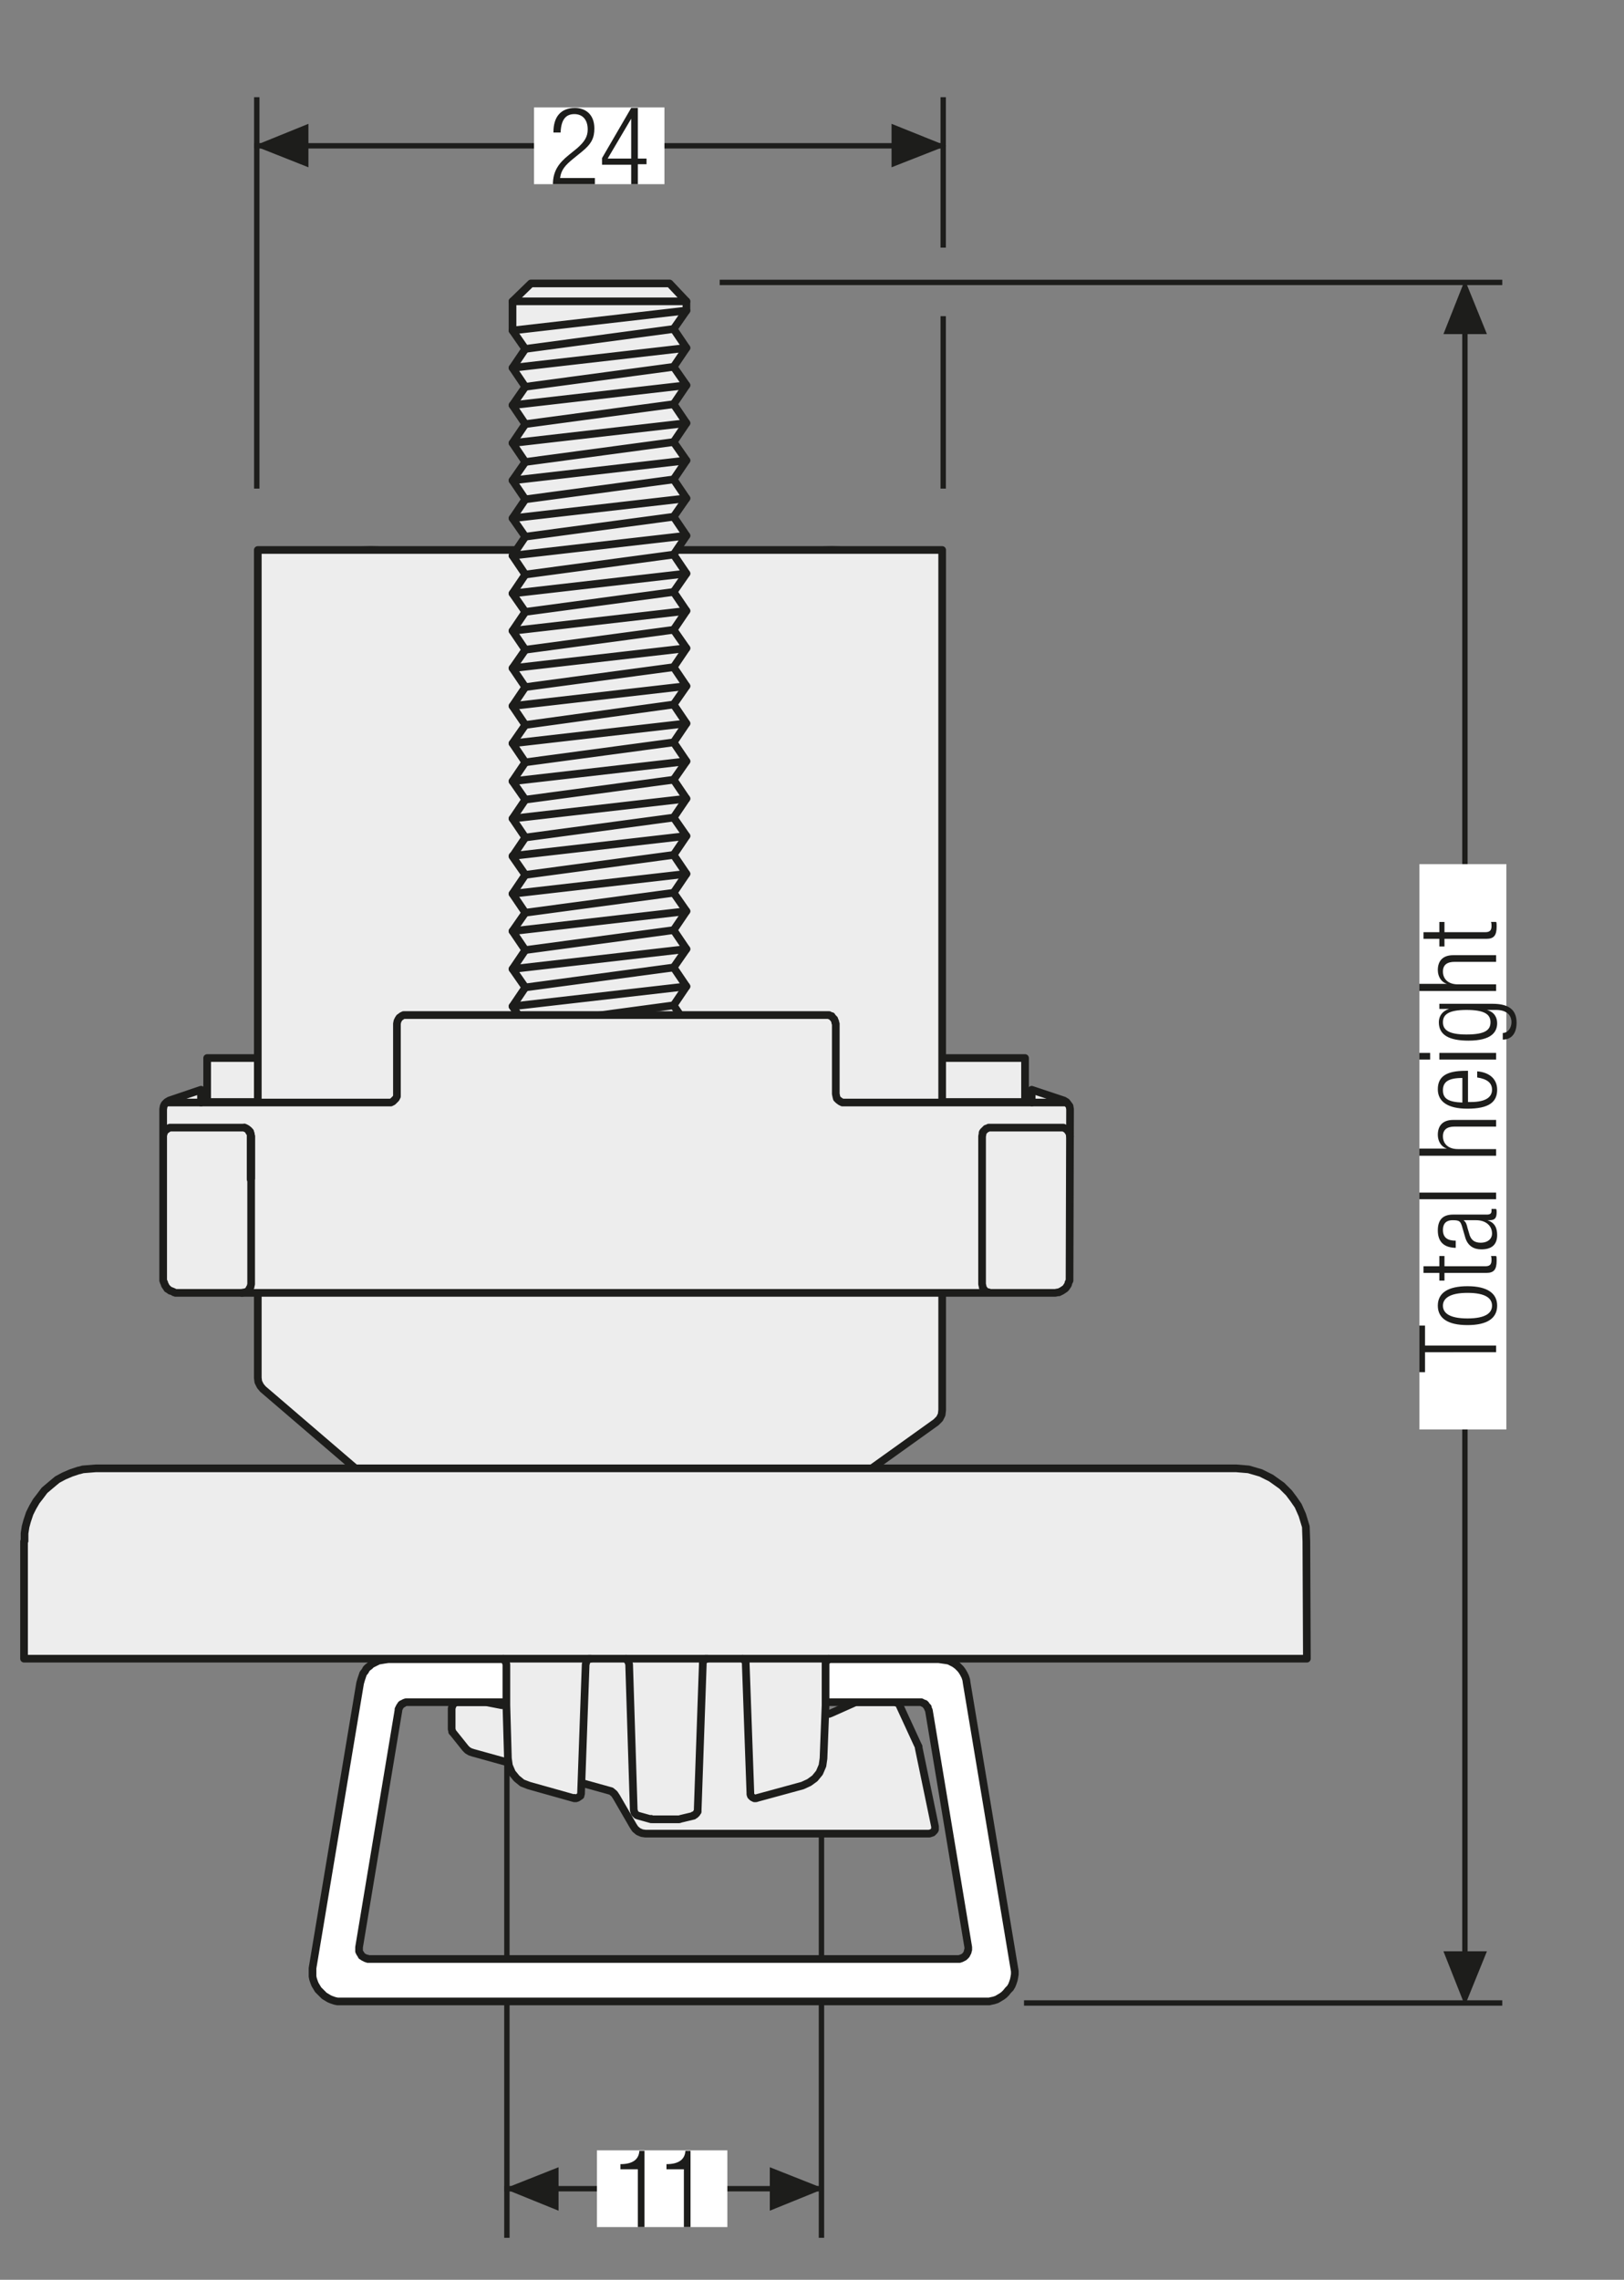
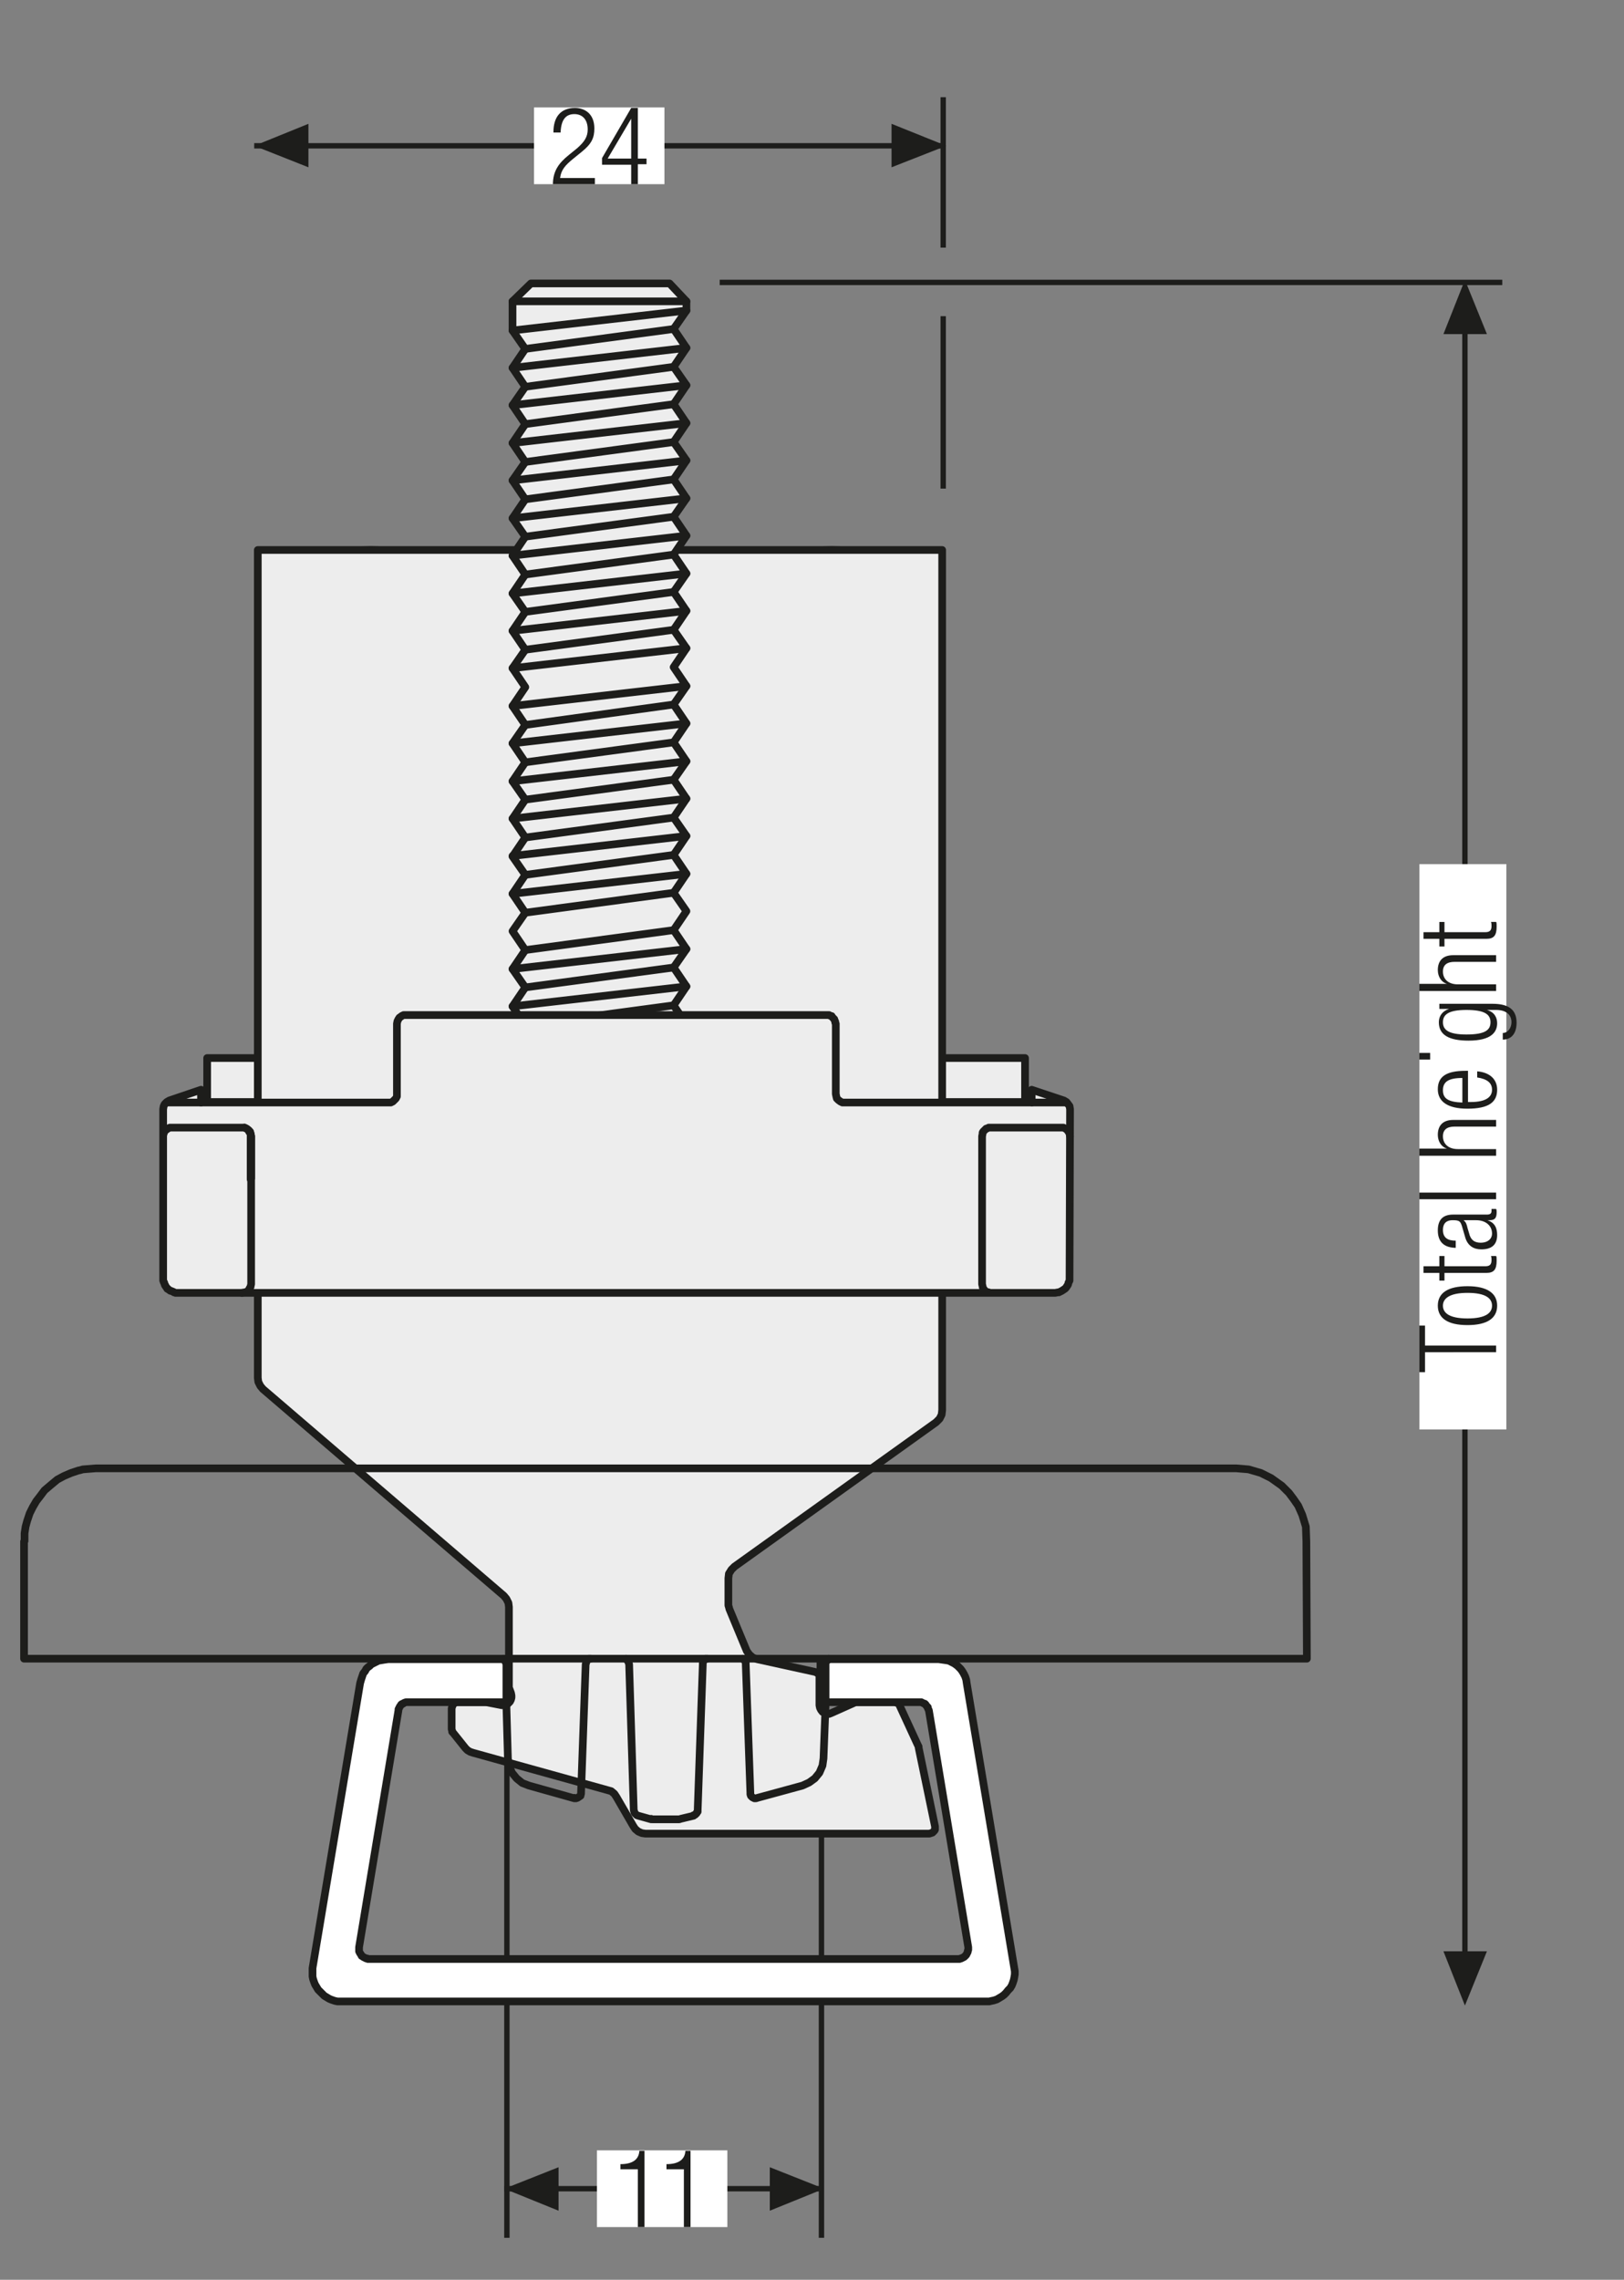
<svg xmlns="http://www.w3.org/2000/svg" xmlns:xlink="http://www.w3.org/1999/xlink" version="1.1" baseProfile="basic" id="Ebene_1" x="0px" y="0px" viewBox="0 0 317.5 445.6" xml:space="preserve">
  <rect x="0" y="0" width="317.5" height="445.6" fill="#808080" stroke="none" />
  <style type="text/css">
	.st0{fill:none;}
	.st1{fill:none;stroke:#1D1D1B;stroke-width:1.05;}
	.st2{fill:#1D1D1B;}
	.st3{fill:#FFFFFF;}
	.st4{fill:#EDEDED;}
	.st5{fill:none;stroke:#1D1D1B;stroke-width:1.5;stroke-linecap:round;stroke-linejoin:round;}
	.st6{clip-path:url(#SVGID_2_);fill:none;stroke:#1D1D1B;stroke-width:1.5;stroke-linecap:round;stroke-linejoin:round;}
	
		.st7{clip-path:url(#SVGID_2_);fill:none;stroke:#1D1D1B;stroke-width:1.5;stroke-dasharray:24.231,6.231,3.231,6.231;stroke-dashoffset:30;}
	.st8{clip-path:url(#SVGID_4_);fill:none;stroke:#1D1D1B;stroke-width:1.5;}
	.st9{clip-path:url(#SVGID_6_);fill:none;stroke:#1D1D1B;stroke-width:1.5;stroke-linecap:round;stroke-linejoin:round;}
	.st10{clip-path:url(#SVGID_8_);fill:none;stroke:#A32626;stroke-width:1.05;}
	.st11{clip-path:url(#SVGID_10_);fill:none;stroke:#FFFFFF;stroke-width:3;}
	.st12{fill:#A32626;}
	.st13{fill:none;stroke:#1D1D1B;stroke-width:1.068;stroke-linecap:round;stroke-linejoin:bevel;}
	.st14{fill:none;stroke:#1D1D1B;stroke-width:1.068;stroke-linejoin:round;}
	.st15{clip-path:url(#SVGID_12_);fill:#FFFFFF;}
	.st16{clip-path:url(#SVGID_12_);fill:none;stroke:#1D1D1B;stroke-width:1.068;}
	.st17{clip-path:url(#SVGID_12_);fill:none;stroke:#1D1D1B;stroke-width:1.068;stroke-linejoin:round;}
	.st18{fill:none;stroke:#1D1D1B;stroke-width:1.068;}
	.st19{clip-path:url(#SVGID_14_);fill:#FFFFFF;}
	.st20{clip-path:url(#SVGID_14_);fill:none;stroke:#1D1D1B;stroke-width:1.068;stroke-miterlimit:10;}
	.st21{clip-path:url(#SVGID_14_);fill:none;stroke:#1D1D1B;stroke-width:1.068;}
	.st22{fill:none;stroke:#1D1D1B;stroke-width:0.87;}
	.st23{fill:none;stroke:#1D1D1B;stroke-width:0.87;stroke-dasharray:11.94,2.94,0.99,4.44;stroke-dashoffset:14;}
	.st24{fill:none;stroke:#1D1D1B;stroke-width:1.5;stroke-linecap:round;stroke-linejoin:round;stroke-miterlimit:10;}
	.st25{clip-path:url(#SVGID_16_);fill:#EDEDED;}
	
		.st26{clip-path:url(#SVGID_16_);fill:none;stroke:#1D1D1B;stroke-width:1.5;stroke-linecap:round;stroke-linejoin:round;stroke-miterlimit:10;}
	.st27{clip-path:url(#SVGID_16_);fill:#A32626;}
	.st28{clip-path:url(#SVGID_16_);fill:#FFFFFF;}
	.st29{fill:none;stroke:#1D1D1B;stroke-width:1.05;stroke-dasharray:11.985,2.985,1.035,4.485;stroke-dashoffset:14;}
	.st30{clip-path:url(#SVGID_18_);fill:#A32626;}
	
		.st31{clip-path:url(#SVGID_18_);fill:none;stroke:#1D1D1B;stroke-width:1.5;stroke-linecap:round;stroke-linejoin:round;stroke-miterlimit:10;}
	.st32{clip-path:url(#SVGID_20_);fill:#A32626;}
	
		.st33{clip-path:url(#SVGID_20_);fill:none;stroke:#1D1D1B;stroke-width:1.5;stroke-linecap:round;stroke-linejoin:round;stroke-miterlimit:10;}
	.st34{clip-path:url(#SVGID_22_);fill:#A32626;}
	
		.st35{clip-path:url(#SVGID_22_);fill:none;stroke:#1D1D1B;stroke-width:1.5;stroke-linecap:round;stroke-linejoin:round;stroke-miterlimit:10;}
</style>
  <line class="st1" x1="286.4" y1="385.8" x2="286.4" y2="62.6" />
  <line class="st1" x1="140.7" y1="55.2" x2="293.7" y2="55.2" />
-   <line class="st1" x1="200.2" y1="391.5" x2="293.7" y2="391.5" />
  <line class="st1" x1="184.4" y1="95.5" x2="184.4" y2="61.8" />
  <line class="st1" x1="184.4" y1="48.4" x2="184.4" y2="19" />
-   <line class="st1" x1="50.2" y1="95.5" x2="50.2" y2="19" />
  <line class="st1" x1="49.7" y1="28.5" x2="184.6" y2="28.5" />
  <polygon class="st2" points="49.7,28.5 60.3,24.2 60.3,32.7 " />
  <polygon class="st2" points="185,28.5 174.3,24.2 174.3,32.7 " />
  <polygon class="st2" points="286.4,54.7 290.7,65.3 282.2,65.3 " />
  <polygon class="st2" points="286.4,392 290.7,381.4 282.2,381.4 " />
  <line class="st1" x1="160.6" y1="335.3" x2="160.6" y2="437.4" />
  <line class="st1" x1="99.1" y1="335.3" x2="99.1" y2="437.4" />
  <line class="st1" x1="98.6" y1="427.8" x2="160.2" y2="427.8" />
  <polygon class="st2" points="98.6,427.8 109.2,432.1 109.2,423.6 " />
  <polygon class="st2" points="161.1,427.8 150.5,432.1 150.5,423.6 " />
  <rect x="104.4" y="21" class="st3" width="25.5" height="15" />
  <g>
    <path class="st2" d="M108.2,25.8c0-2.9,1.4-4.7,4.2-4.7c2,0,3.8,1.2,3.8,4c0,1.8-0.5,3-2.5,4.6l-1.6,1.3c-1.6,1.3-2.4,2.2-2.6,3.8   h6.8V36h-8.2c0-2.5,1.1-4.1,3.1-5.7l1.6-1.3c1.5-1.3,2.1-2.3,2.1-3.7c0-2-1.1-3-2.6-3c-1.7,0-2.6,1.1-2.7,3.6H108.2z" />
    <path class="st2" d="M123.4,32.2h-5.7v-1.3l5.7-9.8h1.3V31h1.7v1.1h-1.7V36h-1.3V32.2z M123.4,31v-7.8h0l-4.6,7.8H123.4z" />
  </g>
  <rect x="116.7" y="420.3" class="st3" width="25.5" height="15" />
  <g>
    <path class="st2" d="M124.7,424h-3.4V423c2.5,0,3.6-1,3.7-2.6h1v14.9h-1.3V424z" />
    <path class="st2" d="M133.7,424h-3.4V423c2.5,0,3.6-1,3.7-2.6h1v14.9h-1.3V424z" />
  </g>
  <rect x="277.5" y="168.9" class="st3" width="17" height="110.5" />
  <g>
    <path class="st2" d="M278.6,264.3v3.9h-1.1v-9.1h1.1v3.9h13.9v1.3H278.6z" />
    <path class="st2" d="M281.1,255.2c0-2.5,2-3.8,5.8-3.8c3.9,0,5.8,1.4,5.8,3.8c0,2.5-2,3.8-5.8,3.8   C283.1,259,281.1,257.7,281.1,255.2z M291.7,255.2c0-1.4-1.2-2.5-4.8-2.5c-3.5,0-4.8,1.1-4.8,2.5c0,1.4,1.2,2.5,4.8,2.5   C290.5,257.7,291.7,256.6,291.7,255.2z" />
    <path class="st2" d="M282.4,248.8v1.5h-1v-1.5h-3.1v-1.3h3.1v-2h1v2h8c0.9,0,1.2-0.4,1.2-1.2c0-0.3,0-0.5-0.1-0.8h1   c0.1,0.1,0.1,0.5,0.1,0.9c0,1.7-0.5,2.4-2,2.4H282.4z" />
    <path class="st2" d="M284.7,243.9c-2.3,0-3.6-1.1-3.6-3.4c0-2.3,1.2-3.1,3-3.1h6.6c0.6,0,0.9-0.2,0.9-0.7v-0.4h0.9   c0.1,0.2,0.1,0.4,0.1,0.6c0,1-0.2,1.6-1.4,1.6h-0.4v0c1.5,0.5,1.9,1.6,1.9,2.9c0,2-1.2,2.8-3.1,2.8c-1.5,0-2.6-0.7-3.1-2.2   l-0.7-2.4c-0.3-0.9-0.5-1.1-1.8-1.1c-1.4,0-1.9,0.8-1.9,1.9c0,1.5,0.9,2.1,2.5,2.1V243.9z M286.2,238.6L286.2,238.6   c0.4,0.2,0.6,0.9,0.7,1.4l0.3,1c0.3,1.3,1,1.9,2.3,1.9c1.3,0,2.2-0.7,2.2-1.8c0-1.5-1.2-2.6-3.1-2.6H286.2z" />
    <path class="st2" d="M277.5,234.4v-1.3h15v1.3H277.5z" />
    <path class="st2" d="M277.5,225.8v-1.3h5.4v0c-1.1-0.3-1.8-1.4-1.8-2.7c0-1.7,0.9-2.9,3-2.9h8.4v1.3h-8.1c-1.5,0-2.3,0.6-2.3,1.9   c0,1.5,1.1,2.5,2.9,2.5h7.5v1.3H277.5z" />
    <path class="st2" d="M288.8,209.4c2.4,0.2,3.9,1.5,3.9,3.6c0,2.4-1.6,3.7-5.8,3.7c-3.9,0-5.8-1.4-5.8-3.8c0-2.5,1.7-3.6,5.4-3.6   h0.5v6.1h0.5c3.2,0,4.2-1.1,4.2-2.4c0-1.3-0.9-2.1-2.9-2.4V209.4z M285.9,210.7c-2.8,0-3.8,0.8-3.8,2.4s1,2.3,3.8,2.4V210.7z" />
-     <path class="st2" d="M277.5,207.1v-1.3h2.1v1.3H277.5z M281.4,207.1v-1.3h11.1v1.3H281.4z" />
+     <path class="st2" d="M277.5,207.1v-1.3h2.1v1.3H277.5z M281.4,207.1v-1.3h11.1H281.4z" />
    <path class="st2" d="M281.4,197.3v-1.1h10.4c3.1,0,4.7,1.1,4.7,3.7c0,2.2-1.1,3.3-2.7,3.3v-1.3c1,0,1.7-1,1.7-2.1   c0-1.5-1.1-2.4-3-2.4h-1.8v0c1.4,0.4,2,1.4,2,2.6c0,1.7-1.1,3.4-5.6,3.4c-3.8,0-5.8-1.1-5.8-3.6c0-1.2,0.7-2.2,2-2.6v0H281.4z    M291.4,199.8c0-1.5-1.1-2.4-4.7-2.4c-3.5,0-4.6,0.9-4.6,2.4s1.1,2.4,4.6,2.4C290.4,202.2,291.4,201.3,291.4,199.8z" />
    <path class="st2" d="M277.5,193.6v-1.3h5.4v0c-1.1-0.3-1.8-1.4-1.8-2.7c0-1.7,0.9-2.9,3-2.9h8.4v1.3h-8.1c-1.5,0-2.3,0.6-2.3,1.9   c0,1.5,1.1,2.5,2.9,2.5h7.5v1.3H277.5z" />
    <path class="st2" d="M282.4,183.5v1.5h-1v-1.5h-3.1v-1.3h3.1v-2h1v2h8c0.9,0,1.2-0.4,1.2-1.2c0-0.3,0-0.5-0.1-0.8h1   c0.1,0.1,0.1,0.5,0.1,0.9c0,1.7-0.5,2.4-2,2.4H282.4z" />
  </g>
  <g>
    <defs>
      <rect id="SVGID_3_" x="4" width="317.5" height="445.6" />
    </defs>
    <clipPath id="SVGID_2_">
      <use xlink:href="#SVGID_3_" style="overflow:visible;" />
    </clipPath>
    <path style="clip-path:url(#SVGID_2_);fill:none;stroke:#1D1D1B;stroke-width:1.5;" d="M162.6,107.5c0,0-10.4,0.2-11.6,1.4   c-1.2,1.2-0.8,7.7-0.8,7.7s1.7,16.5,12.2,16.5c10.6,0,12.2-16.6,12.2-16.6s0.4-6-0.7-7.1C172,107.6,162.6,107.5,162.6,107.5z    M72.5,107.5c0,0-10.4,0.2-11.6,1.4c-1.1,1.2-0.8,7.7-0.8,7.7s1.7,16.5,12.2,16.5c10.6,0,12.2-16.6,12.2-16.6s0.4-6-0.7-7.1   C81.9,107.6,72.5,107.5,72.5,107.5z" />
  </g>
  <polygon class="st4" points="199.9,206.8 199.5,206.8 199,206.8 172.6,206.8 172.3,206.8 172,206.8 171.7,206.8 171.4,206.8   132,206.8 132,206.8 131.8,206.8 131.7,206.8 131.4,206.8 131.4,206.8 131,206.8 130.9,206.8 130.4,206.8 130.4,206.8 129.7,206.8   129.7,206.8 128.9,206.8 128.9,206.8 128,206.8 128,206.8 127,206.8 127,206.8 125.9,206.8 125.9,206.8 124.8,206.8 124.8,206.8   123.6,206.8 123.6,206.8 122.4,206.8 122.4,206.8 121.2,206.8 121.2,206.8 120,206.8 120,206.8 118.7,206.8 118.7,206.8   117.5,206.8 117.5,206.8 116.4,206.8 116.3,206.8 115.2,206.8 115.2,206.8 114.2,206.8 114.2,206.8 113.2,206.8 113.2,206.8   112.3,206.8 112.3,206.8 111.5,206.8 111.5,206.8 110.8,206.8 110.8,206.8 110.2,206.8 110.2,206.8 109.8,206.8 109.7,206.8   109.4,206.8 109.4,206.8 109.2,206.8 109.1,206.8 69.8,206.8 69.4,206.8 69.1,206.8 68.8,206.8 68.5,206.8 42.2,206.8 41.7,206.8   41.3,206.8 41,206.8 40.7,206.8 40.6,206.8 40.5,206.8 40.5,215.4 40.6,215.4 40.7,215.4 41,215.4 41.3,215.4 41.7,215.4   42.2,215.4 68.5,215.4 68.8,215.4 69.1,215.4 69.4,215.4 69.8,215.4 105.2,215.4 106,215.4 107,215.4 108,215.4 109.2,215.4   110.4,215.4 111.7,215.4 113.1,215.4 114.5,215.4 116,215.4 117.5,215.4 119,215.4 120.6,215.4 122.1,215.4 123.7,215.4   125.2,215.4 126.7,215.4 128.1,215.4 129.5,215.4 130.8,215.4 132,215.4 133.1,215.4 134.2,215.4 135.1,215.4 136,215.4   136.7,215.4 137.3,215.4 137.7,215.4 138.1,215.4 138.3,215.4 138.3,215.4 171.4,215.4 171.7,215.4 172,215.4 172.3,215.4   172.6,215.4 199,215.4 199.5,215.4 199.9,215.4 200.2,215.4 200.4,215.4 200.4,206.8 200.2,206.8 " />
  <polygon class="st5" points="199.9,206.8 199.5,206.8 199,206.8 172.6,206.8 172.3,206.8 172,206.8 171.7,206.8 171.4,206.8   132,206.8 132,206.8 131.8,206.8 131.7,206.8 131.4,206.8 131.4,206.8 131,206.8 130.9,206.8 130.4,206.8 130.4,206.8 129.7,206.8   129.7,206.8 128.9,206.8 128.9,206.8 128,206.8 128,206.8 127,206.8 127,206.8 125.9,206.8 125.9,206.8 124.8,206.8 124.8,206.8   123.6,206.8 123.6,206.8 122.4,206.8 122.4,206.8 121.2,206.8 121.2,206.8 120,206.8 120,206.8 118.7,206.8 118.7,206.8   117.5,206.8 117.5,206.8 116.4,206.8 116.3,206.8 115.2,206.8 115.2,206.8 114.2,206.8 114.2,206.8 113.2,206.8 113.2,206.8   112.3,206.8 112.3,206.8 111.5,206.8 111.5,206.8 110.8,206.8 110.8,206.8 110.2,206.8 110.2,206.8 109.8,206.8 109.7,206.8   109.4,206.8 109.4,206.8 109.2,206.8 109.1,206.8 69.8,206.8 69.4,206.8 69.1,206.8 68.8,206.8 68.5,206.8 42.2,206.8 41.7,206.8   41.3,206.8 41,206.8 40.7,206.8 40.6,206.8 40.5,206.8 40.5,215.4 40.6,215.4 40.7,215.4 41,215.4 41.3,215.4 41.7,215.4   42.2,215.4 68.5,215.4 68.8,215.4 69.1,215.4 69.4,215.4 69.8,215.4 105.2,215.4 106,215.4 107,215.4 108,215.4 109.2,215.4   110.4,215.4 111.7,215.4 113.1,215.4 114.5,215.4 116,215.4 117.5,215.4 119,215.4 120.6,215.4 122.1,215.4 123.7,215.4   125.2,215.4 126.7,215.4 128.1,215.4 129.5,215.4 130.8,215.4 132,215.4 133.1,215.4 134.2,215.4 135.1,215.4 136,215.4   136.7,215.4 137.3,215.4 137.7,215.4 138.1,215.4 138.3,215.4 138.3,215.4 171.4,215.4 171.7,215.4 172,215.4 172.3,215.4   172.6,215.4 199,215.4 199.5,215.4 199.9,215.4 200.2,215.4 200.4,215.4 200.4,206.8 200.2,206.8 " />
  <polygon class="st4" points="184.2,107.5 184.2,275.6 184.1,276.5 183.7,277.3 183,278 143.6,306.2 143,306.8 142.5,307.6   142.4,308.5 142.4,313.4 142.4,313.8 142.5,314.1 142.6,314.5 146,322.7 146.5,323.4 147.2,324 148,324.3 159.4,326.8 159.6,326.9   159.9,327.1 160.1,327.3 160.2,327.6 160.2,327.9 160.2,333.3 160.3,333.8 160.5,334.2 160.8,334.6 161.2,334.8 161.7,335   162.1,335 162.6,334.8 167.3,332.7 174.9,332.7 175.2,332.8 175.5,332.9 175.8,333.1 175.9,333.4 179.4,341 179.5,341.2   179.6,341.4 179.6,341.6 182.8,357 182.8,357.3 182.8,357.6 182.7,357.8 182.5,358 182.3,358.2 182,358.3 181.7,358.4 126.2,358.4   125.5,358.3 124.8,358 124.2,357.5 123.8,356.9 120.5,351.2 120.1,350.6 119.5,350.1 118.8,349.9 92.5,342.6 91.9,342.4 91.4,342.1   91,341.7 88.6,338.7 88.4,338.5 88.4,338.3 88.3,338 88.3,333.9 88.4,333.6 88.5,333.3 88.7,333 88.9,332.9 89.2,332.7 89.4,332.7   95,332.7 98.1,333.3 98.5,333.3 99,333.2 99.3,333 99.7,332.6 99.9,332.2 100,331.8 100,331.4 99.9,330.9 99.6,330.1 99.5,329.9   99.5,329.8 99.5,329.6 99.5,314.1 99.4,313.3 99,312.5 98.5,311.9 51.4,271.5 50.9,270.9 50.5,270.1 50.4,269.3 50.4,107.5 " />
  <polygon class="st5" points="184.2,107.5 184.2,275.6 184.1,276.5 183.7,277.3 183,278 143.6,306.2 143,306.8 142.5,307.6   142.4,308.5 142.4,313.4 142.4,313.8 142.5,314.1 142.6,314.5 146,322.7 146.5,323.4 147.2,324 148,324.3 159.4,326.8 159.6,326.9   159.9,327.1 160.1,327.3 160.2,327.6 160.2,327.9 160.2,333.3 160.3,333.8 160.5,334.2 160.8,334.6 161.2,334.8 161.7,335   162.1,335 162.6,334.8 167.3,332.7 174.9,332.7 175.2,332.8 175.5,332.9 175.8,333.1 175.9,333.4 179.4,341 179.5,341.2   179.6,341.4 179.6,341.6 182.8,357 182.8,357.3 182.8,357.6 182.7,357.8 182.5,358 182.3,358.2 182,358.3 181.7,358.4 126.2,358.4   125.5,358.3 124.8,358 124.2,357.5 123.8,356.9 120.5,351.2 120.1,350.6 119.5,350.1 118.8,349.9 92.5,342.6 91.9,342.4 91.4,342.1   91,341.7 88.6,338.7 88.4,338.5 88.4,338.3 88.3,338 88.3,333.9 88.4,333.6 88.5,333.3 88.7,333 88.9,332.9 89.2,332.7 89.4,332.7   95,332.7 98.1,333.3 98.5,333.3 99,333.2 99.3,333 99.7,332.6 99.9,332.2 100,331.8 100,331.4 99.9,330.9 99.6,330.1 99.5,329.9   99.5,329.8 99.5,329.6 99.5,314.1 99.4,313.3 99,312.5 98.5,311.9 51.4,271.5 50.9,270.9 50.5,270.1 50.4,269.3 50.4,107.5 " />
  <polygon class="st3" points="160.4,332.7 179.6,332.7 179.9,332.7 180.1,332.7 180.3,332.8 180.5,332.9 180.7,333 180.8,333   180.9,333.1 181,333.2 181.1,333.4 181.2,333.5 181.4,333.7 181.4,333.9 181.5,334.1 181.6,334.3 189.3,380.6 189.3,380.8   189.3,380.9 189.3,381.1 189.2,381.3 189.2,381.5 189.1,381.7 189,381.9 188.9,382.1 188.8,382.2 188.6,382.4 188.5,382.5   188.3,382.6 188.1,382.7 187.9,382.8 187.8,382.8 187.6,382.9 187.4,382.9 72.1,382.9 71.9,382.9 71.8,382.8 71.6,382.8 71.4,382.7   71.2,382.6 71,382.5 70.9,382.4 70.7,382.3 70.6,382.1 70.5,381.9 70.4,381.8 70.3,381.6 70.2,381.4 70.2,381.2 70.2,381   70.2,380.8 70.2,380.6 77.9,334.3 77.9,334.1 78,333.9 78.1,333.7 78.2,333.5 78.3,333.4 78.4,333.2 78.5,333.1 78.7,333 78.8,333   78.9,332.9 79.1,332.8 79.4,332.7 79.6,332.7 79.8,332.7 99.1,332.7 99.1,324.3 75.9,324.3 75.2,324.4 74.6,324.5 74,324.6   73.4,324.9 73,325.1 72.6,325.3 72.3,325.6 71.9,325.9 71.6,326.2 71.4,326.6 71,327.1 70.8,327.7 70.6,328.3 70.4,329 61.1,384.7   61.1,385.3 61.1,385.7 61.1,386.3 61.2,386.8 61.4,387.4 61.6,387.9 61.9,388.4 62.2,388.9 62.6,389.3 63,389.7 63.4,390.1   63.9,390.4 64.4,390.7 64.9,390.9 65.5,391.1 66,391.2 66.6,391.2 192.8,391.2 193.4,391.2 193.8,391.1 194.3,391 194.9,390.8   195.4,390.5 195.9,390.2 196.3,389.9 196.7,389.5 197.1,389 197.5,388.6 197.8,388.1 198,387.6 198.2,387 198.3,386.5 198.4,385.9   198.4,385.3 198.3,384.7 189,329 188.9,328.3 188.7,327.7 188.4,327.1 188.1,326.6 187.8,326.2 187.5,325.9 187.2,325.6   186.8,325.3 186.5,325.1 186.1,324.9 185.5,324.6 184.9,324.5 184.2,324.4 183.5,324.3 160.4,324.3 " />
  <polygon class="st5" points="160.4,332.7 179.6,332.7 179.9,332.7 180.1,332.7 180.3,332.8 180.5,332.9 180.7,333 180.8,333   180.9,333.1 181,333.2 181.1,333.4 181.2,333.5 181.4,333.7 181.4,333.9 181.5,334.1 181.6,334.3 189.3,380.6 189.3,380.8   189.3,380.9 189.3,381.1 189.2,381.3 189.2,381.5 189.1,381.7 189,381.9 188.9,382.1 188.8,382.2 188.6,382.4 188.5,382.5   188.3,382.6 188.1,382.7 187.9,382.8 187.8,382.8 187.6,382.9 187.4,382.9 72.1,382.9 71.9,382.9 71.8,382.8 71.6,382.8 71.4,382.7   71.2,382.6 71,382.5 70.9,382.4 70.7,382.3 70.6,382.1 70.5,381.9 70.4,381.8 70.3,381.6 70.2,381.4 70.2,381.2 70.2,381   70.2,380.8 70.2,380.6 77.9,334.3 77.9,334.1 78,333.9 78.1,333.7 78.2,333.5 78.3,333.4 78.4,333.2 78.5,333.1 78.7,333 78.8,333   78.9,332.9 79.1,332.8 79.4,332.7 79.6,332.7 79.8,332.7 99.1,332.7 99.1,324.3 75.9,324.3 75.2,324.4 74.6,324.5 74,324.6   73.4,324.9 73,325.1 72.6,325.3 72.3,325.6 71.9,325.9 71.6,326.2 71.4,326.6 71,327.1 70.8,327.7 70.6,328.3 70.4,329 61.1,384.7   61.1,385.3 61.1,385.7 61.1,386.3 61.2,386.8 61.4,387.4 61.6,387.9 61.9,388.4 62.2,388.9 62.6,389.3 63,389.7 63.4,390.1   63.9,390.4 64.4,390.7 64.9,390.9 65.5,391.1 66,391.2 66.6,391.2 192.8,391.2 193.4,391.2 193.8,391.1 194.3,391 194.9,390.8   195.4,390.5 195.9,390.2 196.3,389.9 196.7,389.5 197.1,389 197.5,388.6 197.8,388.1 198,387.6 198.2,387 198.3,386.5 198.4,385.9   198.4,385.3 198.3,384.7 189,329 188.9,328.3 188.7,327.7 188.4,327.1 188.1,326.6 187.8,326.2 187.5,325.9 187.2,325.6   186.8,325.3 186.5,325.1 186.1,324.9 185.5,324.6 184.9,324.5 184.2,324.4 183.5,324.3 160.4,324.3 " />
  <polyline class="st4" points="102.7,215.1 100.2,211.4 102.7,207.7 100.2,204.1 102.7,200.4 100.2,196.7 102.7,193 100.2,189.4   102.7,185.7 100.2,182 102.7,178.4 100.2,174.7 102.7,171 100.2,167.4 102.7,163.7 100.2,160 102.7,156.3 100.2,152.7 102.7,149   100.2,145.3 102.7,141.7 100.2,138 102.7,134.3 100.2,130.6 102.7,127 100.2,123.3 102.7,119.6 100.2,116 102.7,112.3 100.2,108.6   102.7,104.9 100.2,101.3 102.7,97.6 100.2,93.9 102.7,90.3 100.2,86.6 102.7,82.9 100.2,79.2 102.7,75.6 100.2,71.9 102.7,68.2   100.2,64.6 100.2,58.9 103.8,55.4 130.9,55.4 134.2,58.9 134.2,60.7 131.7,64.3 134.2,68 131.7,71.7 134.2,75.3 131.7,79   134.2,82.7 131.7,86.4 134.2,90 131.7,93.7 134.2,97.4 131.7,101 134.2,104.7 131.7,108.4 134.2,112.1 131.7,115.7 134.2,119.4   131.7,123.1 134.2,126.7 131.7,130.4 134.2,134.1 131.7,137.7 134.2,141.4 131.7,145.1 134.2,148.8 131.7,152.4 134.2,156.1   131.7,159.8 134.2,163.4 131.7,167.1 134.2,170.8 131.7,174.5 134.2,178.1 131.7,181.8 134.2,185.5 131.7,189.1 134.2,192.8   131.7,196.5 134.2,200.2 131.7,203.8 134.2,207.5 131.7,211.2 " />
  <polyline class="st5" points="102.7,215.1 100.2,211.4 102.7,207.7 100.2,204.1 102.7,200.4 100.2,196.7 102.7,193 100.2,189.4   102.7,185.7 100.2,182 102.7,178.4 100.2,174.7 102.7,171 100.2,167.4 102.7,163.7 100.2,160 102.7,156.3 100.2,152.7 102.7,149   100.2,145.3 102.7,141.7 100.2,138 102.7,134.3 100.2,130.6 102.7,127 100.2,123.3 102.7,119.6 100.2,116 102.7,112.3 100.2,108.6   102.7,104.9 100.2,101.3 102.7,97.6 100.2,93.9 102.7,90.3 100.2,86.6 102.7,82.9 100.2,79.2 102.7,75.6 100.2,71.9 102.7,68.2   100.2,64.6 100.2,58.9 103.8,55.4 130.9,55.4 134.2,58.9 134.2,60.7 131.7,64.3 134.2,68 131.7,71.7 134.2,75.3 131.7,79   134.2,82.7 131.7,86.4 134.2,90 131.7,93.7 134.2,97.4 131.7,101 134.2,104.7 131.7,108.4 134.2,112.1 131.7,115.7 134.2,119.4   131.7,123.1 134.2,126.7 131.7,130.4 134.2,134.1 131.7,137.7 134.2,141.4 131.7,145.1 134.2,148.8 131.7,152.4 134.2,156.1   131.7,159.8 134.2,163.4 131.7,167.1 134.2,170.8 131.7,174.5 134.2,178.1 131.7,181.8 134.2,185.5 131.7,189.1 134.2,192.8   131.7,196.5 134.2,200.2 131.7,203.8 134.2,207.5 131.7,211.2 " />
  <line class="st5" x1="102.7" y1="68.2" x2="131.7" y2="64.3" />
  <line class="st5" x1="134.2" y1="68" x2="100.2" y2="71.9" />
  <line class="st5" x1="102.7" y1="75.6" x2="131.7" y2="71.7" />
  <line class="st5" x1="134.2" y1="58.9" x2="100.2" y2="58.9" />
  <line class="st5" x1="100.2" y1="64.6" x2="134.2" y2="60.7" />
  <line class="st5" x1="102.7" y1="82.9" x2="131.7" y2="79" />
  <line class="st5" x1="134.2" y1="82.7" x2="100.2" y2="86.6" />
  <line class="st5" x1="102.7" y1="90.3" x2="131.7" y2="86.4" />
  <line class="st5" x1="100.2" y1="79.2" x2="134.2" y2="75.3" />
  <line class="st5" x1="102.7" y1="97.6" x2="131.7" y2="93.7" />
  <line class="st5" x1="134.2" y1="97.4" x2="100.2" y2="101.3" />
  <line class="st5" x1="102.7" y1="104.9" x2="131.7" y2="101" />
  <line class="st5" x1="100.2" y1="93.9" x2="134.2" y2="90" />
  <line class="st5" x1="102.7" y1="112.3" x2="131.7" y2="108.4" />
  <line class="st5" x1="134.2" y1="112.1" x2="100.2" y2="116" />
  <line class="st5" x1="102.7" y1="119.6" x2="131.7" y2="115.7" />
  <line class="st5" x1="100.2" y1="108.6" x2="134.2" y2="104.7" />
  <line class="st5" x1="102.7" y1="127" x2="131.7" y2="123.1" />
  <line class="st5" x1="134.2" y1="126.7" x2="100.2" y2="130.6" />
-   <line class="st5" x1="102.7" y1="134.3" x2="131.7" y2="130.4" />
  <line class="st5" x1="100.2" y1="123.3" x2="134.2" y2="119.4" />
  <line class="st5" x1="102.7" y1="141.7" x2="131.7" y2="137.7" />
  <line class="st5" x1="134.2" y1="141.4" x2="100.2" y2="145.3" />
  <line class="st5" x1="102.7" y1="149" x2="131.7" y2="145.1" />
  <line class="st5" x1="100.2" y1="138" x2="134.2" y2="134.1" />
  <line class="st5" x1="102.7" y1="156.3" x2="131.7" y2="152.4" />
  <line class="st5" x1="134.2" y1="156.1" x2="100.2" y2="160" />
  <line class="st5" x1="102.7" y1="163.7" x2="131.7" y2="159.8" />
  <line class="st5" x1="100.2" y1="152.7" x2="134.2" y2="148.8" />
  <line class="st5" x1="102.7" y1="171" x2="131.7" y2="167.1" />
  <line class="st5" x1="134.2" y1="170.8" x2="100.2" y2="174.7" />
  <line class="st5" x1="102.7" y1="178.4" x2="131.7" y2="174.5" />
  <line class="st5" x1="100.2" y1="167.3" x2="134.2" y2="163.4" />
  <line class="st5" x1="102.7" y1="185.7" x2="131.7" y2="181.8" />
  <line class="st5" x1="134.2" y1="185.5" x2="100.2" y2="189.4" />
  <line class="st5" x1="102.7" y1="193" x2="131.7" y2="189.1" />
-   <line class="st5" x1="100.2" y1="182" x2="134.2" y2="178.1" />
  <line class="st5" x1="102.7" y1="200.4" x2="131.7" y2="196.5" />
  <line class="st5" x1="134.2" y1="200.2" x2="100.2" y2="204.1" />
  <line class="st5" x1="134.2" y1="207.5" x2="100.2" y2="211.4" />
  <line class="st5" x1="102.7" y1="207.7" x2="131.7" y2="203.8" />
  <line class="st5" x1="102.7" y1="215.1" x2="131.7" y2="211.2" />
  <line class="st5" x1="100.2" y1="196.7" x2="134.2" y2="192.8" />
  <polygon class="st4" points="209.1,216.2 208.8,215.8 208.5,215.4 208,215.1 201.7,213 201.7,215.5 165.1,215.5 164.7,215.5   164.3,215.3 163.9,215 163.6,214.7 163.5,214.3 163.4,213.8 163.4,200.1 163.3,199.9 163.3,199.8 163.3,199.7 163.2,199.5   163.1,199.2 163.1,199.2 163.1,199.2 163,199.1 162.8,198.9 162.7,198.8 162.7,198.8 162.6,198.6 162.2,198.5 162.1,198.4   161.7,198.4 161.7,198.4 161.5,198.4 161.4,198.4 161.1,198.4 160.9,198.4 160.6,198.4 79.5,198.4 79.4,198.4 79.4,198.4   78.9,198.4 78.5,198.6 78.4,198.7 78.1,198.9 77.9,199.2 77.7,199.6 77.7,199.6 77.6,200.1 77.6,213.8 77.6,214.3 77.4,214.7   77.1,215 76.8,215.3 76.4,215.5 75.9,215.5 39.3,215.5 39.3,213 33.1,215.1 32.6,215.4 32.2,215.8 32,216.2 31.9,216.8 31.9,217.2   31.9,217.3 31.9,217.4 31.9,217.6 31.9,220.7 31.9,221.2 31.9,221.3 31.9,221.5 31.9,221.6 31.9,221.9 31.9,222.1 31.9,222.1   31.9,222.8 31.9,223.7 31.9,224.8 31.9,226 31.9,227.4 31.9,229 31.9,230.8 31.9,232.7 31.9,234.8 31.9,237 31.9,239.3 31.9,241.8   31.9,244.4 31.9,247.1 31.9,249.8 31.9,250.3 32,250.5 32,250.5 32,250.6 32.1,250.7 32.2,251.1 32.3,251.2 32.3,251.3 32.4,251.4   32.5,251.6 32.7,251.8 32.7,251.9 32.8,251.9 33,252.1 33.2,252.2 33.3,252.3 33.4,252.3 33.4,252.3 33.9,252.5 34,252.6 34,252.6   34.1,252.6 34.1,252.6 34.3,252.7 34.8,252.7 35.1,252.7 35.5,252.7 36.1,252.7 36.6,252.7 37.1,252.7 37.6,252.7 47.3,252.7   48.1,252.7 48.7,252.7 49.3,252.7 50,252.7 50.8,252.7 52.2,252.7 53,252.7 53.8,252.7 54.5,252.7 55.1,252.7 55.5,252.7   55.9,252.7 56.5,252.7 60.4,252.7 62.2,252.7 63,252.7 63.7,252.7 64.5,252.7 114.5,252.7 115.3,252.7 116,252.7 116.7,252.7   117.3,252.7 117.8,252.7 118.1,252.7 118.3,252.7 118.7,252.7 122.3,252.7 124,252.7 124.7,252.7 125.5,252.7 126,252.7   126.6,252.7 206.3,252.7 206.8,252.6 207,252.6 207.4,252.4 207.6,252.3 207.9,252.1 208.2,251.9 208.4,251.7 208.6,251.4   208.8,251.1 208.9,250.7 209,250.5 209.1,250.3 209.1,249.9 209.2,217.2 209.2,216.8 " />
  <polygon class="st5" points="209.1,216.2 208.8,215.8 208.5,215.4 208,215.1 201.7,213 201.7,215.5 165.1,215.5 164.7,215.5   164.3,215.3 163.9,215 163.6,214.7 163.5,214.3 163.4,213.8 163.4,200.1 163.3,199.9 163.3,199.8 163.3,199.7 163.2,199.5   163.1,199.2 163.1,199.2 163.1,199.2 163,199.1 162.8,198.9 162.7,198.8 162.7,198.8 162.6,198.6 162.2,198.5 162.1,198.4   161.7,198.4 161.7,198.4 161.5,198.4 161.4,198.4 161.1,198.4 160.9,198.4 160.6,198.4 79.5,198.4 79.4,198.4 79.4,198.4   78.9,198.4 78.5,198.6 78.4,198.7 78.1,198.9 77.9,199.2 77.7,199.6 77.7,199.6 77.6,200.1 77.6,213.8 77.6,214.3 77.4,214.7   77.1,215 76.8,215.3 76.4,215.5 75.9,215.5 39.3,215.5 39.3,213 33.1,215.1 32.6,215.4 32.2,215.8 32,216.2 31.9,216.8 31.9,217.2   31.9,217.3 31.9,217.4 31.9,217.6 31.9,220.7 31.9,221.2 31.9,221.3 31.9,221.5 31.9,221.6 31.9,221.9 31.9,222.1 31.9,222.1   31.9,222.8 31.9,223.7 31.9,224.8 31.9,226 31.9,227.4 31.9,229 31.9,230.8 31.9,232.7 31.9,234.8 31.9,237 31.9,239.3 31.9,241.8   31.9,244.4 31.9,247.1 31.9,249.8 31.9,250.3 32,250.5 32,250.5 32,250.6 32.1,250.7 32.2,251.1 32.3,251.2 32.3,251.3 32.4,251.4   32.5,251.6 32.7,251.8 32.7,251.9 32.8,251.9 33,252.1 33.2,252.2 33.3,252.3 33.4,252.3 33.4,252.3 33.9,252.5 34,252.6 34,252.6   34.1,252.6 34.1,252.6 34.3,252.7 34.8,252.7 35.1,252.7 35.5,252.7 36.1,252.7 36.6,252.7 37.1,252.7 37.6,252.7 47.3,252.7   48.1,252.7 48.7,252.7 49.3,252.7 50,252.7 50.8,252.7 52.2,252.7 53,252.7 53.8,252.7 54.5,252.7 55.1,252.7 55.5,252.7   55.9,252.7 56.5,252.7 60.4,252.7 62.2,252.7 63,252.7 63.7,252.7 64.5,252.7 114.5,252.7 115.3,252.7 116,252.7 116.7,252.7   117.3,252.7 117.8,252.7 118.1,252.7 118.3,252.7 118.7,252.7 122.3,252.7 124,252.7 124.7,252.7 125.5,252.7 126,252.7   126.6,252.7 206.3,252.7 206.8,252.6 207,252.6 207.4,252.4 207.6,252.3 207.9,252.1 208.2,251.9 208.4,251.7 208.6,251.4   208.8,251.1 208.9,250.7 209,250.5 209.1,250.3 209.1,249.9 209.2,217.2 209.2,216.8 " />
  <polygon class="st5" points="47.8,220.4 47.8,220.4 48.2,220.6 48.6,220.9 48.9,221.2 49,221.6 49.1,222.1 49.1,230.3 49,230.5   49,222.1 49,221.9 49,221.8 49,221.7 49,221.6 48.7,221.2 48.7,221.1 48.6,220.9 48.2,220.6 47.8,220.4 " />
  <line class="st5" x1="32.6" y1="215.5" x2="39.3" y2="215.5" />
  <polyline class="st5" points="32,221.6 32.1,221.2 32.4,220.9 32.8,220.6 33.2,220.4 33.6,220.4 47.3,220.4 47.8,220.4 48.2,220.6   48.2,220.6 48.6,220.9 48.7,221.1 48.8,221.2 49,221.6 49,221.6 49.1,222.1 49.1,238.1 49.1,251 49,251.4 49,251.5 48.8,251.8   48.7,252 48.6,252.2 48.2,252.5 47.8,252.6 47.3,252.7 " />
  <polyline class="st5" points="193.3,252.6 192.9,252.5 192.7,252.4 192.5,252.2 192.2,251.8 192.1,251.5 192.1,251.4 192,251   192,222.1 192.1,221.6 192.1,221.6 192.1,221.4 192.2,221.2 192.5,220.9 192.8,220.6 192.9,220.6 193.3,220.4 193.7,220.4   207.4,220.4 207.9,220.4 208.3,220.6 208.7,220.9 208.8,221.1 208.9,221.2 209.1,221.6 209.2,222.1 " />
  <line class="st5" x1="201.8" y1="215.5" x2="208.5" y2="215.5" />
-   <polygon class="st4" points="18.7,287 16.2,287.2 16.2,287.2 15.5,287.4 15.4,287.4 13.9,287.9 13.9,287.9 12.5,288.5 11.2,289.2   10,290.2 8.7,291.3 7.8,292.5 7.1,293.4 6.4,294.6 5.8,295.8 5.3,297.3 5,298.4 4.8,299.7 4.8,301.2 4.8,301.3 4.8,324.2   98.4,324.2 98.4,324.3 98.6,324.5 98.8,324.7 98.9,325 99,325.3 99,333.3 99.3,343.7 99.5,345.1 100.1,346.5 101,347.6 102.1,348.5   103.4,349 112.3,351.5 112.3,351.4 112.6,351.5 112.9,351.4 113.2,351.2 113.5,351 113.5,350.9 113.6,350.6 113.6,350.5   113.6,350.4 114.5,325.3 114.6,325 114.7,324.7 114.8,324.5 115,324.3 115.1,324.2 122.4,324.2 122.4,324.3 122.6,324.5   122.8,324.7 122.9,325 123,325.3 123.9,353.8 124,354.1 124,354.2 124.1,354.4 124.3,354.6 124.5,354.8 124.8,354.9 127.3,355.6   127.3,355.5 127.5,355.6 132.8,355.6 133.1,355.5 135.6,354.9 135.6,354.8 135.9,354.7 136.2,354.4 136.2,354.3 136.4,354.1   136.4,354 136.4,353.9 136.4,353.8 137.4,325.3 137.4,325 137.5,324.7 137.7,324.5 137.9,324.3 137.9,324.2 145.2,324.2   145.3,324.3 145.5,324.5 145.7,324.7 145.8,325 145.8,325.3 146.7,350.4 146.7,350.7 146.7,350.7 146.8,351 147,351.2 147.1,351.3   147.3,351.4 147.5,351.5 147.8,351.5 148.1,351.4 156.9,349 158.2,348.4 159.3,347.6 160.2,346.5 160.8,345.1 161,343.7   161.4,333.3 161.4,325.3 161.4,325 161.5,324.8 161.8,324.5 162,324.2 255.5,324.2 255.4,301.3 255.3,298.4 254.6,296.1   254.6,296.1 253.8,294.3 252.9,293 252,291.8 250.6,290.4 248.5,288.9 246.5,287.9 244.1,287.2 244.1,287.2 241.7,287 " />
  <g>
    <defs>
      <rect id="SVGID_5_" x="4" width="317.5" height="445.6" />
    </defs>
    <clipPath id="SVGID_4_">
      <use xlink:href="#SVGID_5_" style="overflow:visible;" />
    </clipPath>
    <polygon style="clip-path:url(#SVGID_4_);fill:none;stroke:#1D1D1B;stroke-width:1.5;stroke-linecap:round;stroke-linejoin:round;" points="   255.4,301.3 255.3,298.4 254.6,296.1 254.6,296.1 253.8,294.3 252.9,293 252,291.8 250.6,290.4 248.5,288.9 246.5,287.9    244.1,287.2 244.1,287.2 241.7,287 18.7,287 16.2,287.2 16.2,287.2 15.5,287.4 15.4,287.4 13.9,287.9 13.9,287.9 12.5,288.5    11.2,289.2 10,290.2 8.7,291.3 7.8,292.5 7.1,293.4 6.4,294.6 5.8,295.8 5.3,297.3 5,298.4 4.8,299.7 4.8,301.2 4.7,301.3    4.7,324.2 98.4,324.2 98.4,324.3 98.6,324.5 98.8,324.7 98.9,325 99,325.3 99,333.3 99.3,343.7 99.5,345.1 100.1,346.5 101,347.6    102.1,348.5 103.4,349 112.3,351.5 112.3,351.4 112.6,351.5 112.9,351.4 113.2,351.2 113.5,351 113.5,350.9 113.6,350.6    113.6,350.5 113.6,350.4 114.5,325.3 114.6,325 114.7,324.7 114.8,324.5 115,324.3 115.1,324.2 122.4,324.2 122.4,324.3    122.6,324.5 122.8,324.7 122.9,325 123,325.3 123.9,353.8 124,354.1 124,354.2 124.1,354.4 124.3,354.6 124.5,354.8 124.8,354.9    127.3,355.6 127.3,355.5 127.5,355.6 132.8,355.6 133.1,355.5 135.6,354.9 135.6,354.8 135.9,354.7 136.2,354.4 136.2,354.3    136.4,354.1 136.4,354 136.4,353.9 136.4,353.8 137.4,325.3 137.4,325 137.5,324.7 137.7,324.5 137.9,324.3 137.9,324.2    145.2,324.2 145.3,324.3 145.5,324.5 145.7,324.7 145.8,325 145.8,325.3 146.7,350.4 146.7,350.7 146.7,350.7 146.8,351 147,351.2    147.1,351.3 147.3,351.4 147.5,351.5 147.8,351.5 148.1,351.4 156.9,349 158.2,348.4 159.3,347.6 160.2,346.5 160.8,345.1    161,343.7 161.4,333.3 161.4,325.3 161.4,325 161.5,324.8 161.8,324.5 162,324.2 255.5,324.2  " />
  </g>
  <line class="st5" x1="115.5" y1="324.2" x2="98.4" y2="324.2" />
  <line class="st5" x1="122.4" y1="324.2" x2="138.3" y2="324.2" />
  <line class="st5" x1="145.2" y1="324.2" x2="162" y2="324.2" />
</svg>